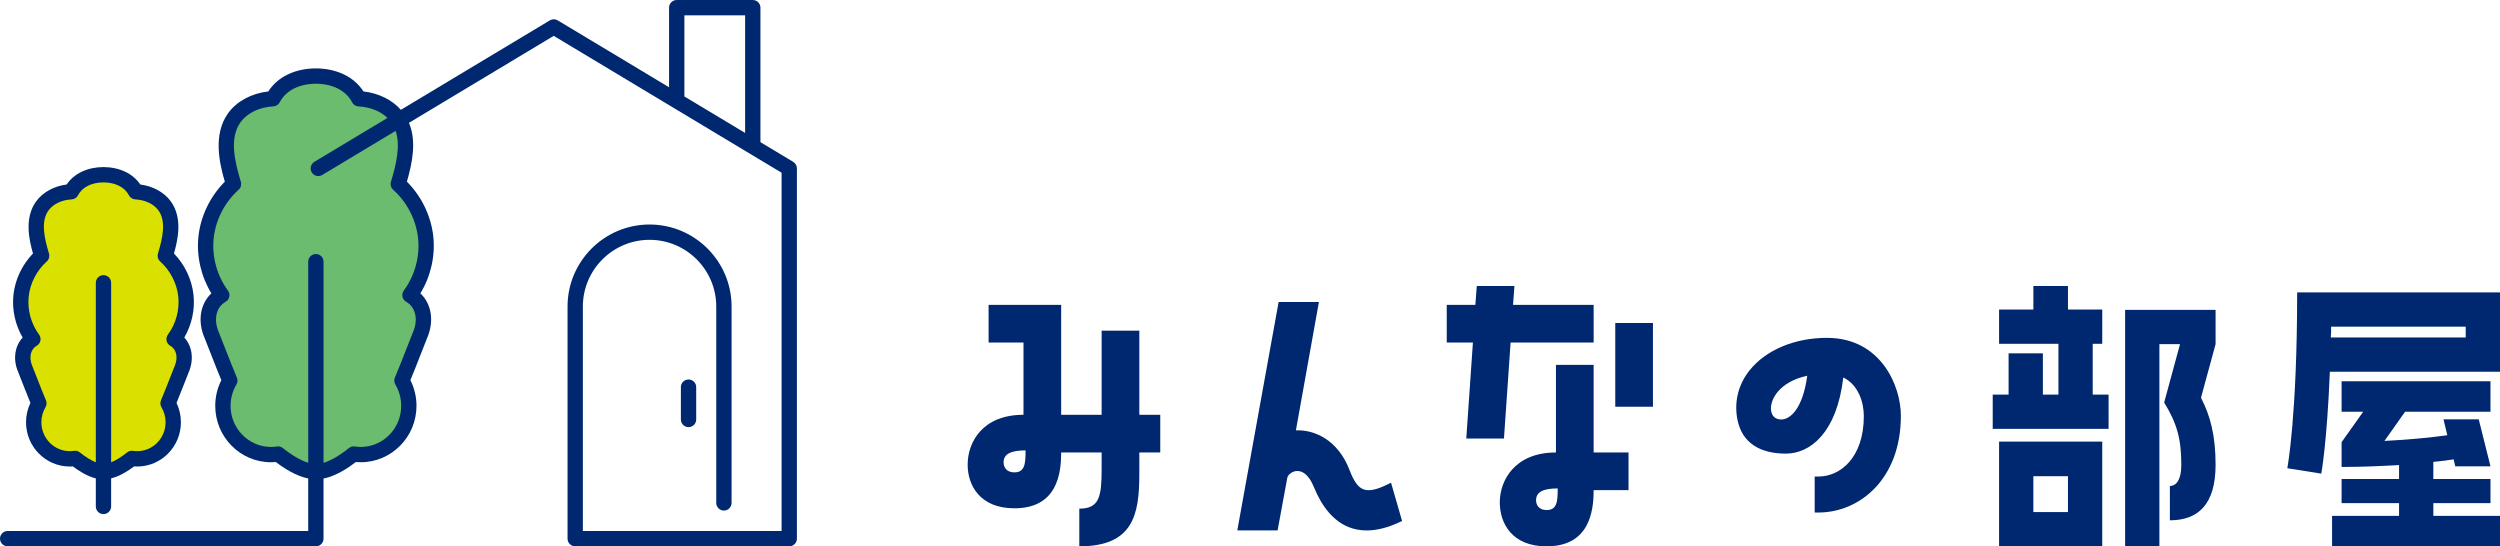
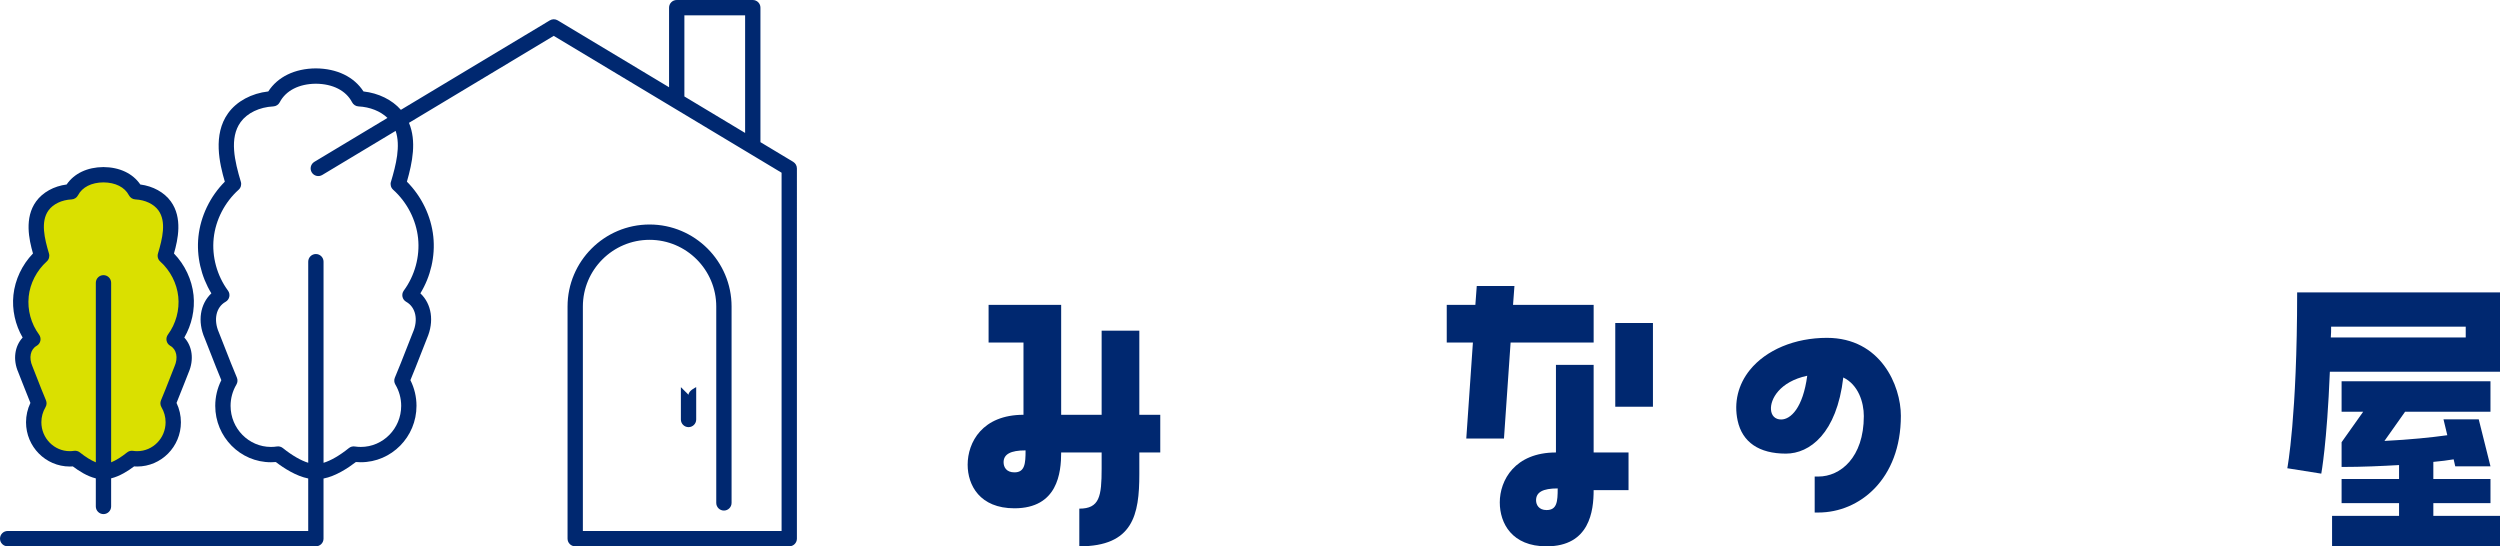
<svg xmlns="http://www.w3.org/2000/svg" id="_レイヤー_2" viewBox="0 0 253.257 55.346">
  <defs>
    <style>.cls-1{fill:#6bbc6e;}.cls-1,.cls-2,.cls-3{stroke-width:0px;}.cls-2{fill:#dae000;}.cls-3{fill:#002870;}</style>
  </defs>
  <g id="_レイヤー_1-2">
    <path class="cls-3" d="M115.417,33.5v8.519h2.121v3.817h-2.121v2.192c0,4.135-.636,7.317-6.08,7.317v-3.818c2.05,0,2.262-1.236,2.262-4.064v-1.627h-4.1c0,2.051-.353,5.656-4.737,5.656-3.499,0-4.736-2.332-4.736-4.418,0-2.262,1.484-5.055,5.656-5.055v-7.317h-3.535v-3.818h7.352v11.135h4.1v-8.519h3.817ZM103.893,45.625c-1.52,0-2.227.389-2.227,1.202,0,.495.283,1.025,1.096,1.025,1.061,0,1.131-.884,1.131-2.227Z" />
-     <path class="cls-3" d="M140.916,48.898l-.412.202c-1.09.532-1.853.678-2.399.463-.534-.21-.949-.789-1.388-1.933-1.193-3.108-3.574-4.099-5.438-4.039l2.331-12.998h-4.082l-4.187,23.139h4.082l.987-5.348c.048-.247.422-.62.919-.667.691-.063,1.314.505,1.762,1.607.866,2.121,2.064,3.495,3.56,4.083.56.221,1.161.33,1.799.33,1.005,0,2.104-.274,3.284-.82l.301-.139-1.119-3.878Z" />
    <path class="cls-3" d="M152.356,44.423h-3.817l.671-9.721h-2.651v-3.818h2.899l.142-1.909h3.817l-.142,1.909h8.166v3.818h-8.413l-.672,9.721ZM161.44,36.965v8.872h3.535v3.818h-3.535c0,2.085-.389,5.691-4.772,5.691-3.5,0-4.736-2.333-4.736-4.454,0-2.228,1.52-5.055,5.69-5.055v-8.872h3.818ZM157.799,49.478c-1.52,0-2.191.389-2.191,1.202,0,.459.283.99,1.06.99,1.06,0,1.131-.848,1.131-2.191ZM163.631,32.723h3.817v8.483h-3.817v-8.483Z" />
    <path class="cls-3" d="M185.066,34.225c-3.237,0-6.153,1.217-7.801,3.257-1.191,1.475-1.632,3.294-1.238,5.123.473,2.19,2.165,3.348,4.892,3.348,2.402,0,5.151-2.038,5.811-7.713,1.526.733,2.081,2.515,2.081,3.91,0,4.208-2.385,6.125-4.6,6.125h-.378v3.645h.378c4.151,0,8.353-3.365,8.353-9.797,0-3.054-2.035-7.898-7.496-7.898ZM183.078,38.064c-.434,3.258-1.675,4.431-2.642,4.431-.599,0-.984-.372-1.031-.996-.08-1.045.864-2.834,3.673-3.435Z" />
-     <path class="cls-3" d="M213.606,39.974v3.473h-11.738v-3.473h1.608v-4.181h3.473v4.181h1.576v-5.145h-6.013v-3.473h3.473v-2.38h3.505v2.38h3.473v3.473h-.965v5.145h1.608ZM212.963,55.346h-10.451v-10.612h10.451v10.612ZM205.985,48.239v3.634h3.505v-3.634h-3.505ZM215.28,55.346v-23.958h9.165v3.473l-1.479,5.434c.932,1.801,1.479,3.795,1.479,6.786,0,3.987-1.737,5.628-4.631,5.628v-3.473c.547,0,1.158-.482,1.158-2.155,0-2.637-.45-4.213-1.737-6.303l1.608-5.917h-2.09v20.485h-3.473Z" />
    <path class="cls-3" d="M231.711,47.434s.997-5.209.997-17.815h20.549v8.039h-17.236c-.29,7.236-.869,10.323-.869,10.323l-3.441-.547ZM236.149,33.092c0,.386,0,.74-.032,1.093h13.668v-1.093h-13.635ZM246.504,50.972v1.286h6.753v3.087h-17.012v-3.087h6.786v-1.286h-5.821v-2.445h5.821v-1.415c-1.737.097-3.666.193-5.821.193v-2.508l2.187-3.087h-2.187v-3.087h15.082v3.087h-8.65l-2.09,2.958c2.573-.129,4.76-.354,6.367-.579l-.386-1.608h3.57l1.19,4.76h-3.57l-.161-.708c-.611.097-1.286.193-2.058.258v1.736h5.789v2.445h-5.789Z" />
-     <path class="cls-1" d="M42.538,33.987c-.644,1.62-1.213,3.132-1.822,4.571.445.748.701,1.622.701,2.557,0,2.728-2.18,4.938-4.867,4.938-.245,0-.488-.018-.722-.055-1.237.998-2.738,1.848-3.829,1.769-1.091.079-2.592-.772-3.829-1.769-.234.037-.477.055-.722.055-2.687,0-4.867-2.211-4.867-4.938,0-.935.256-1.809.701-2.557-.609-1.439-1.178-2.951-1.822-4.571-.711-1.62-.342-3.329,1.008-4.088-1.234-1.675-1.811-3.796-1.595-5.847.216-2.053,1.226-4.014,2.781-5.411-.668-2.232-1.285-4.825.089-6.726.868-1.2,2.396-1.835,3.902-1.911.79-1.523,2.463-2.287,4.355-2.3,1.892.013,3.565.777,4.355,2.3,1.506.076,3.034.711,3.902,1.911,1.374,1.901.757,4.495.089,6.726,1.555,1.397,2.565,3.358,2.781,5.411.216,2.05-.361,4.172-1.595,5.847,1.35.759,1.719,2.468,1.008,4.088Z" />
    <path class="cls-2" d="M18.393,37.426c-.483,1.216-.91,2.351-1.367,3.43.334.562.526,1.218.526,1.919,0,2.047-1.636,3.706-3.653,3.706-.184,0-.366-.014-.542-.041-.928.749-2.055,1.387-2.874,1.328-.819.059-1.946-.579-2.874-1.328-.176.028-.358.041-.542.041-2.016,0-3.653-1.659-3.653-3.706,0-.701.192-1.358.526-1.919-.457-1.08-.884-2.215-1.367-3.43-.534-1.216-.257-2.498.756-3.068-.926-1.257-1.359-2.849-1.197-4.388.162-1.541.92-3.013,2.087-4.061-.502-1.675-.965-3.622.067-5.048.651-.9,1.798-1.377,2.929-1.434.593-1.143,1.849-1.716,3.268-1.726,1.42.01,2.676.583,3.268,1.726,1.131.057,2.277.534,2.929,1.434,1.031,1.427.568,3.373.067,5.048,1.167,1.048,1.925,2.52,2.087,4.061.162,1.539-.271,3.131-1.197,4.388,1.013.569,1.29,1.852.756,3.068Z" />
-     <path class="cls-3" d="M68.975,39.218v3.277c0,.429.348.776.776.776s.776-.347.776-.776v-3.277c0-.429-.348-.776-.776-.776s-.776.347-.776.776Z" />
+     <path class="cls-3" d="M68.975,39.218v3.277c0,.429.348.776.776.776s.776-.347.776-.776v-3.277s-.776.347-.776.776Z" />
    <path class="cls-3" d="M1.851,37.713c.158.396.309.784.457,1.164.262.669.514,1.314.773,1.94-.292.608-.444,1.278-.444,1.959,0,2.472,1.987,4.483,4.429,4.483.105,0,.21-.004.314-.011.594.45,1.454,1.003,2.326,1.213v2.843c0,.429.348.776.776.776s.776-.347.776-.776v-2.846c.868-.21,1.733-.761,2.326-1.21.104.007.209.011.314.011,2.442,0,4.429-2.011,4.429-4.483,0-.681-.153-1.351-.444-1.959.259-.626.511-1.271.773-1.94.147-.376.297-.76.453-1.151.564-1.298.368-2.663-.439-3.53.753-1.293,1.091-2.825.935-4.306-.164-1.56-.878-3.069-1.982-4.211.405-1.412.887-3.609-.315-5.272-.669-.925-1.806-1.549-3.095-1.717-.76-1.116-2.093-1.754-3.737-1.765-1.634.011-2.966.649-3.725,1.765-1.29.167-2.426.792-3.095,1.717-1.202,1.663-.72,3.86-.315,5.272-1.104,1.142-1.818,2.652-1.982,4.211-.156,1.48.182,3.013.935,4.306-.81.869-1.007,2.237-.443,3.518ZM2.904,30.051c.141-1.345.81-2.645,1.833-3.565.224-.201.311-.512.225-.8-.454-1.518-.871-3.232-.048-4.371.468-.647,1.342-1.064,2.338-1.114.276-.014.523-.173.65-.418.427-.822,1.369-1.299,2.574-1.307,1.216.008,2.158.485,2.585,1.307.127.245.374.404.65.418.996.05,1.87.467,2.338,1.114.823,1.138.407,2.852-.048,4.371-.086.288.002.599.225.8,1.024.92,1.692,2.219,1.833,3.565.141,1.347-.241,2.749-1.05,3.846-.132.179-.18.406-.134.624.047.218.185.405.379.513.633.356.808,1.211.427,2.079-.004.008-.008.017-.011.025-.159.399-.311.789-.461,1.172-.304.777-.595,1.522-.9,2.243-.097.227-.079.487.048.7.273.458.417.985.417,1.522,0,1.616-1.29,2.93-2.876,2.93-.144,0-.286-.011-.422-.032-.219-.034-.437.025-.607.163-.572.461-1.141.81-1.611,1v-18.187c0-.429-.348-.776-.776-.776s-.776.347-.776.776v18.186c-.469-.19-1.04-.539-1.611-.999-.17-.137-.391-.197-.607-.163-.136.021-.279.032-.422.032-1.586,0-2.876-1.314-2.876-2.93,0-.537.144-1.064.417-1.522.126-.212.144-.472.048-.7-.305-.72-.596-1.465-.9-2.243-.15-.383-.302-.773-.471-1.197-.382-.868-.206-1.723.427-2.079.194-.109.332-.296.379-.513.046-.218-.002-.445-.134-.624-.81-1.098-1.192-2.5-1.05-3.846Z" />
    <path class="cls-3" d="M80.355,16.395l-3.32-1.994V.776c0-.429-.348-.776-.776-.776h-7.705c-.429,0-.776.347-.776.776v8.063l-11.28-6.776c-.246-.148-.554-.148-.799,0l-15.088,9.063c-.892-1.015-2.257-1.691-3.79-1.863-.952-1.476-2.681-2.321-4.827-2.336-2.136.015-3.864.86-4.816,2.336-1.696.191-3.194.994-4.064,2.197-1.573,2.175-.872,5.117-.339,6.946-1.49,1.493-2.457,3.495-2.674,5.565-.208,1.983.267,4.036,1.311,5.746-1.141,1.072-1.427,2.84-.673,4.556.207.521.406,1.031.602,1.531.367.94.717,1.834,1.081,2.708-.405.804-.617,1.695-.617,2.601,0,3.151,2.531,5.714,5.643,5.714.166,0,.332-.007.495-.022.818.628,2.069,1.431,3.28,1.665v5.321H.776c-.429,0-.776.347-.776.776s.348.776.776.776h31.222c.429,0,.776-.347.776-.776v-6.09c1.212-.231,2.463-1.045,3.28-1.673.163.015.329.022.495.022,3.111,0,5.643-2.563,5.643-5.714,0-.906-.212-1.798-.617-2.601.363-.874.713-1.767,1.08-2.707.194-.497.392-1.003.598-1.52.757-1.734.47-3.498-.668-4.568,1.045-1.709,1.519-3.763,1.311-5.746-.218-2.071-1.185-4.073-2.675-5.566.564-1.964.986-4.107.209-5.961l14.666-8.81,23.081,13.865v36.294h-20.13v-22.74c0-3.725,3.031-6.756,6.756-6.756s6.756,3.031,6.756,6.756v19.894c0,.429.348.776.776.776s.776-.347.776-.776v-19.894c0-4.581-3.727-8.308-8.308-8.308s-8.308,3.727-8.308,8.308v23.516c0,.429.348.776.776.776h21.682c.429,0,.776-.347.776-.776V17.06c0-.273-.143-.525-.376-.665ZM39.601,18.419c-.086.288.001.599.225.8,1.411,1.267,2.332,3.059,2.527,4.914.195,1.857-.333,3.791-1.448,5.305-.132.179-.18.406-.134.624.047.218.185.405.379.513.962.541,1.241,1.815.677,3.099-.004.009-.008.017-.011.026-.209.525-.409,1.038-.606,1.541-.412,1.054-.801,2.05-1.209,3.014-.097.227-.079.487.048.699.387.651.592,1.399.592,2.16,0,2.295-1.835,4.162-4.091,4.162-.205,0-.408-.015-.602-.046-.217-.034-.437.025-.607.163-.935.755-1.849,1.277-2.566,1.491v-20.374c0-.429-.348-.776-.776-.776s-.776.347-.776.776v20.371c-.714-.216-1.634-.737-2.566-1.488-.171-.138-.392-.198-.607-.163-.195.03-.397.046-.602.046-2.256,0-4.091-1.867-4.091-4.162,0-.762.205-1.509.592-2.16.126-.212.144-.472.048-.699-.408-.965-.798-1.961-1.21-3.015-.197-.503-.397-1.015-.616-1.565-.563-1.283-.285-2.558.678-3.099.194-.109.332-.296.379-.513.046-.218-.002-.444-.134-.624-1.116-1.514-1.643-3.448-1.448-5.305.195-1.855,1.116-3.647,2.528-4.914.224-.201.311-.513.225-.8-.624-2.081-1.191-4.437-.025-6.049.669-.925,1.907-1.52,3.312-1.591.276-.014.523-.173.65-.418.613-1.183,1.952-1.869,3.66-1.881,1.72.012,3.058.697,3.671,1.881.127.245.374.404.65.418,1.174.059,2.227.488,2.933,1.166l-7.406,4.449c-.367.221-.487.698-.266,1.065.221.368.698.486,1.065.266l7.436-4.467c.515,1.522.041,3.435-.476,5.161ZM69.33,1.552h6.152v11.915l-6.152-3.696V1.552Z" />
  </g>
</svg>